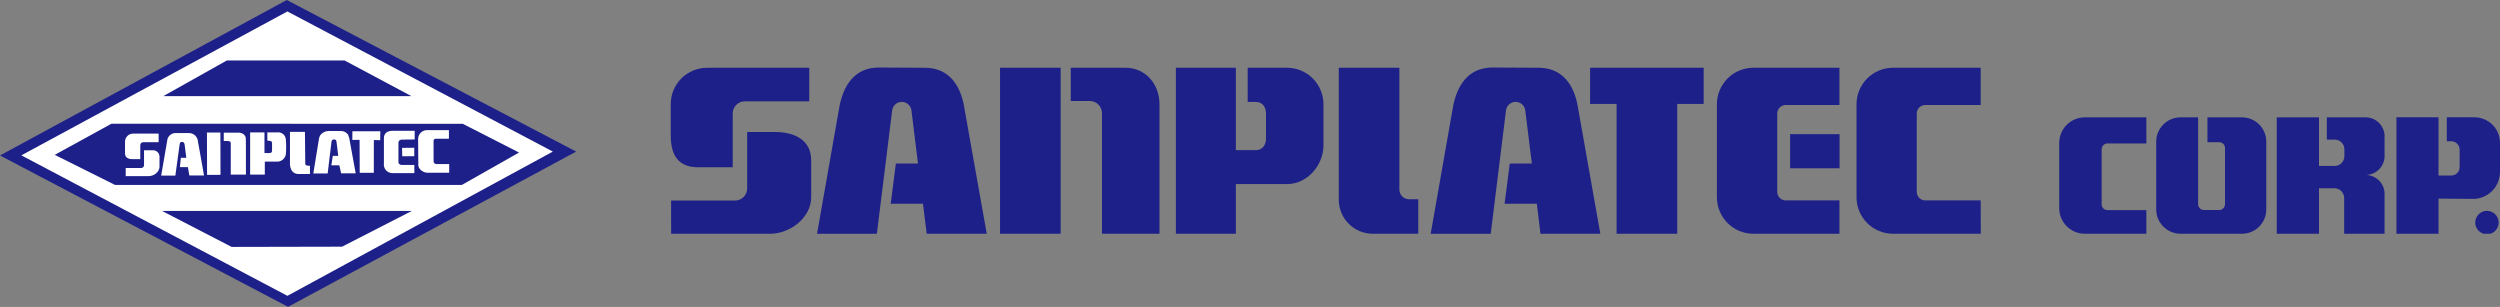
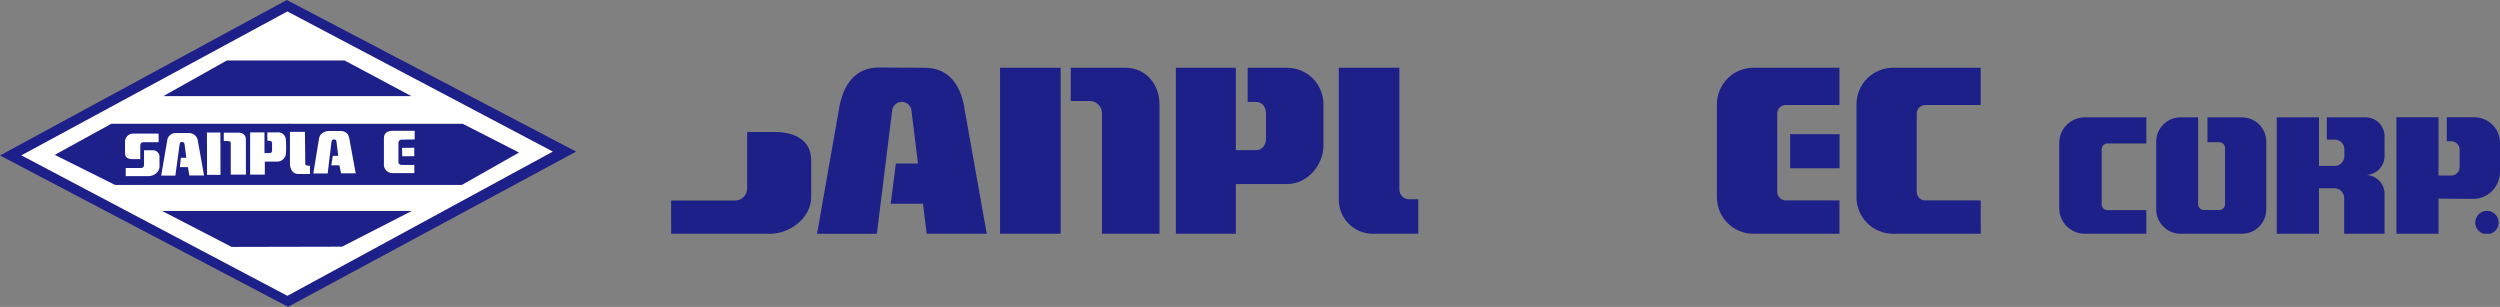
<svg xmlns="http://www.w3.org/2000/svg" width="790" height="97" viewBox="0 0 790 97" fill="none">
  <rect x="0" y="0" width="790" height="97" fill="#808080" stroke="none" />
  <g clip-path="url(#clip0_2436_141462)">
    <path d="M91.021 96.962L0 49.123L90.625 0L182.063 47.903L91.021 96.962Z" fill="#1D2088" />
    <path d="M90.819 3.617L174.7 47.902L90.819 93.482L6.745 49.09L90.819 3.617Z" fill="white" />
    <path d="M130.007 30.38H51.596L71.7 19.098H108.855L130.007 30.38Z" fill="#1D2088" />
    <path d="M17.298 48.931L35.217 39.094L146.234 39.126L164.015 48.203L145.924 58.448H36.373L17.298 48.931Z" fill="#1D2088" />
-     <path d="M137.019 50.996C137.019 51.51 137.415 51.831 137.972 51.853H141.944V54.593H135.146C133.68 54.593 132.192 53.405 132.192 52.227L132.127 44.006C132.116 43.625 132.182 43.246 132.321 42.892C132.461 42.537 132.672 42.215 132.94 41.944C133.209 41.674 133.529 41.461 133.883 41.318C134.236 41.176 134.615 41.107 134.996 41.116H141.858V43.835H137.758C137.212 43.835 137.009 44.124 136.998 44.627L137.019 50.996Z" fill="white" />
    <path d="M126.829 44.124C126.197 44.252 125.94 44.52 125.908 45.077V51.36C125.908 51.66 126.294 52.013 126.797 52.12H130.929V54.711H123.971C123.582 54.706 123.199 54.618 122.847 54.453C122.496 54.287 122.184 54.048 121.932 53.752C121.68 53.456 121.495 53.109 121.389 52.735C121.283 52.362 121.258 51.969 121.316 51.585V43.407C121.605 40.902 124.463 41.426 124.206 41.33H131.036V44.06L126.829 44.124Z" fill="white" />
-     <path d="M120.147 44.295L118.134 44.252L118.124 54.603L113.671 54.614L113.628 44.188L111.337 44.22L111.358 41.49H120.179L120.147 44.295Z" fill="white" />
    <path d="M106.338 44.82C106.242 44.36 106.221 44.071 105.557 44.071C105.459 44.057 105.359 44.064 105.264 44.092C105.169 44.119 105.081 44.166 105.006 44.23C104.93 44.293 104.868 44.372 104.825 44.461C104.782 44.549 104.758 44.646 104.754 44.745L103.544 54.807H99.006L100.815 43.749C100.884 43.369 101.026 43.006 101.232 42.679C101.535 42.295 101.918 41.981 102.354 41.76C102.79 41.538 103.27 41.413 103.758 41.395H107.783C108.216 41.412 108.642 41.514 109.036 41.694C109.39 41.923 109.711 42.201 109.989 42.519C109.989 42.647 110.213 43.139 110.352 43.589L112.397 54.775H107.794L107.237 52.249H104.7L105.161 49.262H106.884L106.338 44.82Z" fill="white" />
    <path d="M96.468 51.917C96.682 52.367 97.25 52.41 97.945 52.367V54.979H94.199C93.754 54.982 93.318 54.861 92.939 54.628C92.56 54.395 92.255 54.06 92.058 53.662C91.831 53.175 91.686 52.654 91.63 52.12V41.662H96.361L96.468 51.917Z" fill="white" />
    <path d="M90.326 48.791C90.217 49.391 89.913 49.939 89.463 50.35C89.013 50.762 88.44 51.015 87.832 51.071H83.679V55.181H79.044V41.833H83.572V48.373H84.963C85.606 48.373 85.97 48.234 85.97 47.549V45.194C85.97 44.605 85.413 44.434 84.482 44.455V41.833H87.564C87.892 41.786 88.226 41.807 88.545 41.895C88.864 41.982 89.162 42.133 89.421 42.34C89.68 42.546 89.893 42.803 90.049 43.095C90.204 43.387 90.299 43.708 90.326 44.038C90.462 45.623 90.462 47.216 90.326 48.801" fill="white" />
    <path d="M77.707 45.538V55.172H72.921V45.388C72.921 44.767 72.761 44.563 71.776 44.563H70.706V41.919H75.084C75.732 41.857 76.382 42.019 76.925 42.38C77.193 42.573 77.404 42.835 77.536 43.139C77.668 43.442 77.716 43.775 77.674 44.103C77.711 44.591 77.711 45.081 77.674 45.57" fill="white" />
    <path d="M65.393 41.887H69.643L69.675 55.246L65.436 55.267L65.393 41.887Z" fill="white" />
    <path d="M59.377 52.805H56.851L57.151 49.861H58.874L58.318 45.526C58.157 45.13 58.125 45.001 57.825 44.905C57.593 44.822 57.34 44.822 57.108 44.905C57.012 44.98 56.933 45.073 56.876 45.18C56.819 45.287 56.785 45.405 56.776 45.526L55.417 55.481H50.931L52.933 43.888C53.102 43.384 53.415 42.941 53.834 42.613C54.252 42.286 54.758 42.089 55.288 42.047H59.57C60.225 42.013 60.872 42.208 61.4 42.598C61.927 42.989 62.302 43.551 62.46 44.188L64.473 55.438H59.827L59.377 52.805Z" fill="white" />
    <path d="M39.509 48.717V44.778C39.507 44.429 39.577 44.084 39.714 43.764C39.85 43.443 40.051 43.154 40.304 42.914C40.557 42.674 40.856 42.489 41.183 42.369C41.511 42.25 41.859 42.199 42.207 42.219H50.128V44.928H45.397C44.626 44.928 44.327 45.366 44.327 45.998V50.28H41.672C40.548 50.28 39.531 49.712 39.531 48.653" fill="white" />
    <path d="M127.054 46.725L130.908 46.693V49.348L127.108 49.391L127.054 46.725Z" fill="white" />
    <path d="M39.723 55.663V53.094H44.626C44.841 53.085 45.046 53.003 45.208 52.861C45.37 52.718 45.478 52.525 45.514 52.313V47.485H48.169C48.442 47.46 48.717 47.49 48.977 47.573C49.238 47.656 49.48 47.79 49.688 47.967C49.897 48.145 50.068 48.362 50.191 48.606C50.314 48.851 50.388 49.117 50.406 49.391V52.784C50.31 54.304 48.758 55.663 46.885 55.663H39.723Z" fill="white" />
    <path d="M130.126 66.656L108.096 77.95L73.199 78.025L51.201 66.656H130.126Z" fill="#1D2088" />
  </g>
  <g clip-path="url(#clip1_2436_141462)">
-     <path d="M231.537 52.863V35.86C231.537 34.84 231.942 33.861 232.663 33.139C233.384 32.417 234.363 32.012 235.383 32.012H255.724V21.41H223.492C221.975 21.403 220.471 21.697 219.068 22.274C217.665 22.852 216.39 23.702 215.317 24.775C214.244 25.849 213.394 27.125 212.817 28.529C212.239 29.933 211.946 31.437 211.953 32.955V42.706C211.953 49.163 214.357 52.863 220.719 52.863H231.537Z" fill="#1D2088" />
    <path d="M366.4 73.862V32.955C366.4 26.572 361.999 21.41 355.638 21.41H338.366V31.919H344.376C345.393 31.919 346.369 32.322 347.089 33.04C347.81 33.758 348.218 34.732 348.223 35.749V73.862H366.4Z" fill="#1D2088" />
    <path d="M406.694 58.173C413.074 58.173 418.215 52.271 418.215 45.906V32.955C418.217 31.44 417.921 29.939 417.343 28.538C416.765 27.138 415.917 25.865 414.847 24.793C413.777 23.72 412.506 22.87 411.107 22.289C409.708 21.709 408.208 21.41 406.694 21.41H394.267V32.215H396.875C398.983 32.215 400.055 33.88 400.055 35.916V43.742C400.055 45.777 398.983 47.442 396.875 47.442H390.532V21.41H371.577V73.862H390.532V58.173H406.694Z" fill="#1D2088" />
    <path d="M781.92 62.854C784.116 62.73 786.18 61.766 787.684 60.161C789.189 58.556 790.018 56.433 790.001 54.232V45.148C790.001 43.003 789.149 40.947 787.634 39.431C786.118 37.914 784.063 37.062 781.92 37.062H773.191V44.63H774.541C774.896 44.625 775.247 44.691 775.576 44.824C775.905 44.956 776.203 45.154 776.455 45.403C776.706 45.653 776.905 45.951 777.04 46.279C777.175 46.606 777.244 46.958 777.241 47.312V52.863C777.236 53.212 777.163 53.557 777.024 53.877C776.885 54.197 776.685 54.487 776.434 54.73C776.183 54.972 775.887 55.163 775.562 55.29C775.237 55.417 774.89 55.479 774.541 55.472H770.565V37.062H757.27V73.862H770.565V62.761L781.92 62.854Z" fill="#1D2088" />
    <path d="M581.263 73.862H554.061C551.005 73.862 548.075 72.648 545.915 70.487C543.754 68.325 542.54 65.393 542.54 62.336V32.955C542.538 31.44 542.834 29.939 543.412 28.538C543.99 27.138 544.838 25.865 545.908 24.793C546.978 23.72 548.249 22.87 549.648 22.289C551.047 21.709 552.546 21.41 554.061 21.41H581.263V33.177H564.306C563.59 33.177 562.903 33.462 562.397 33.968C561.89 34.475 561.606 35.162 561.606 35.879V60.634C561.606 61.35 561.89 62.037 562.397 62.544C562.903 63.05 563.59 63.335 564.306 63.335H581.263V73.862Z" fill="#1D2088" />
    <path d="M625.918 73.862H598.18C595.124 73.862 592.194 72.648 590.033 70.487C587.873 68.325 586.659 65.393 586.659 62.336V32.955C586.657 31.442 586.952 29.942 587.529 28.543C588.106 27.143 588.952 25.871 590.02 24.799C591.088 23.727 592.357 22.876 593.754 22.295C595.151 21.713 596.648 21.413 598.161 21.41H625.899V33.177H608.387C607.671 33.177 606.984 33.462 606.478 33.968C605.972 34.475 605.687 35.162 605.687 35.879V60.634C605.687 61.35 605.972 62.037 606.478 62.544C606.984 63.05 607.671 63.335 608.387 63.335H625.899L625.918 73.862Z" fill="#1D2088" />
    <path d="M678.251 73.862H658.797C656.66 73.862 654.61 73.015 653.096 71.507C651.581 69.998 650.726 67.951 650.716 65.813V45.165C650.716 43.021 651.567 40.965 653.083 39.448C654.598 37.932 656.654 37.08 658.797 37.08H678.251V45.332H665.972C665.481 45.332 665.011 45.527 664.664 45.874C664.317 46.221 664.123 46.691 664.123 47.182V64.555C664.123 65.046 664.317 65.516 664.664 65.863C665.011 66.21 665.481 66.405 665.972 66.405H678.251V73.862Z" fill="#1D2088" />
    <path d="M212.083 73.863H243.39C249.751 73.863 256.335 68.701 256.335 62.337V50.68C256.335 44.297 251.175 41.707 244.814 41.707H236.104V59.543C236.104 60.555 235.703 61.527 234.99 62.244C234.276 62.962 233.307 63.368 232.295 63.373H212.064L212.083 73.863Z" fill="#1D2088" />
    <path d="M292.229 21.41C298.591 21.41 302.881 25.277 304.508 32.825L311.813 73.862H292.84L291.656 64.389H281.467L283.094 51.679H290.084L288.032 35.027C287.972 34.256 287.623 33.536 287.056 33.011C286.489 32.486 285.744 32.194 284.971 32.194C284.198 32.194 283.454 32.486 282.886 33.011C282.319 33.536 281.971 34.256 281.911 35.027L277.084 73.881H258.185L265.342 33.177C267.062 25.221 271.37 21.336 277.732 21.336L292.229 21.41Z" fill="#1D2088" />
-     <path d="M486.157 21.41C492.537 21.41 496.827 25.277 498.436 32.825L505.703 73.862H486.786L485.639 64.389H475.45L477.078 51.679H484.068L481.997 35.027C481.937 34.256 481.588 33.536 481.021 33.011C480.453 32.486 479.709 32.194 478.936 32.194C478.163 32.194 477.419 32.486 476.851 33.011C476.284 33.536 475.936 34.256 475.876 35.027L471.068 73.881H452.095L459.251 33.177C460.971 25.221 465.28 21.336 471.641 21.336L486.157 21.41Z" fill="#1D2088" />
    <path d="M335.167 21.41H316.01V73.862H335.167V21.41Z" fill="#1D2088" />
    <path d="M581.298 42.391H565.673V53.177H581.298V42.391Z" fill="#1D2088" />
    <path d="M442.201 21.41V59.894C442.201 60.708 442.524 61.489 443.1 62.066C443.675 62.641 444.456 62.965 445.27 62.965H448.173V73.862H434.156C432.686 73.912 431.222 73.658 429.853 73.117C428.485 72.577 427.242 71.761 426.202 70.72C425.162 69.679 424.346 68.436 423.806 67.067C423.266 65.698 423.012 64.233 423.061 62.761V21.41H442.201Z" fill="#1D2088" />
-     <path d="M530.001 73.862H510.843V32.844H502.466V21.41H538.359V32.844H530.001V73.862Z" fill="#1D2088" />
    <path d="M697.558 44.925H701.257C701.747 44.925 702.217 45.12 702.564 45.467C702.911 45.814 703.106 46.284 703.106 46.775V64.518C703.106 65.009 702.911 65.479 702.564 65.826C702.217 66.173 701.747 66.368 701.257 66.368H696.449C695.958 66.368 695.488 66.173 695.141 65.826C694.794 65.479 694.6 65.009 694.6 64.518V37.08H689.052C687.012 37.08 685.055 37.891 683.612 39.334C682.17 40.778 681.359 42.736 681.359 44.777V66.165C681.359 68.206 682.17 70.164 683.612 71.607C685.055 73.051 687.012 73.862 689.052 73.862H708.469C709.478 73.862 710.477 73.662 711.41 73.275C712.342 72.888 713.189 72.321 713.902 71.606C714.615 70.891 715.179 70.043 715.564 69.109C715.949 68.175 716.145 67.175 716.143 66.165V44.777C716.145 43.767 715.949 42.767 715.564 41.833C715.179 40.899 714.615 40.05 713.902 39.336C713.189 38.621 712.342 38.053 711.41 37.666C710.477 37.279 709.478 37.08 708.469 37.08H697.558V44.925Z" fill="#1D2088" />
    <path d="M735.28 44.111H737.813C738.618 44.125 739.384 44.455 739.948 45.03C740.512 45.604 740.828 46.377 740.828 47.182V49.365C740.828 49.769 740.748 50.168 740.594 50.541C740.44 50.913 740.214 51.252 739.929 51.537C739.643 51.822 739.305 52.048 738.933 52.203C738.56 52.357 738.161 52.437 737.758 52.437H732.802V37.08H719.451V73.862H732.802V59.486H737.684C738.087 59.486 738.486 59.565 738.859 59.719C739.231 59.874 739.569 60.1 739.855 60.385C740.14 60.67 740.366 61.009 740.52 61.382C740.674 61.754 740.754 62.154 740.754 62.557V73.862H753.513V61.817C753.584 60.996 753.486 60.168 753.224 59.387C752.962 58.605 752.542 57.886 751.991 57.273C751.439 56.661 750.768 56.168 750.018 55.826C749.269 55.484 748.457 55.3 747.633 55.286C748.457 55.271 749.269 55.087 750.018 54.745C750.768 54.403 751.439 53.911 751.991 53.298C752.542 52.686 752.962 51.966 753.224 51.185C753.486 50.403 753.584 49.576 753.513 48.755V43.611C753.584 42.79 753.486 41.963 753.224 41.181C752.962 40.4 752.542 39.68 751.991 39.068C751.439 38.455 750.768 37.963 750.018 37.621C749.269 37.279 748.457 37.095 747.633 37.08H735.28V44.111Z" fill="#1D2088" />
    <path d="M789.574 70.237C789.592 70.972 789.391 71.697 788.996 72.317C788.601 72.938 788.03 73.426 787.356 73.721C786.682 74.015 785.936 74.102 785.212 73.969C784.489 73.837 783.821 73.492 783.295 72.979C782.768 72.465 782.407 71.806 782.256 71.086C782.106 70.366 782.174 69.617 782.451 68.935C782.728 68.254 783.201 67.67 783.811 67.26C784.421 66.849 785.14 66.629 785.875 66.629C786.84 66.629 787.767 67.006 788.458 67.68C789.149 68.354 789.55 69.272 789.574 70.237Z" fill="#1D2088" />
  </g>
  <defs>
    <clipPath id="clip0_2436_141462">
      <rect width="182.063" height="96.962" fill="white" />
    </clipPath>
    <clipPath id="clip1_2436_141462">
      <rect width="578.047" height="52.452" fill="white" transform="translate(211.953 21.41)" />
    </clipPath>
  </defs>
</svg>